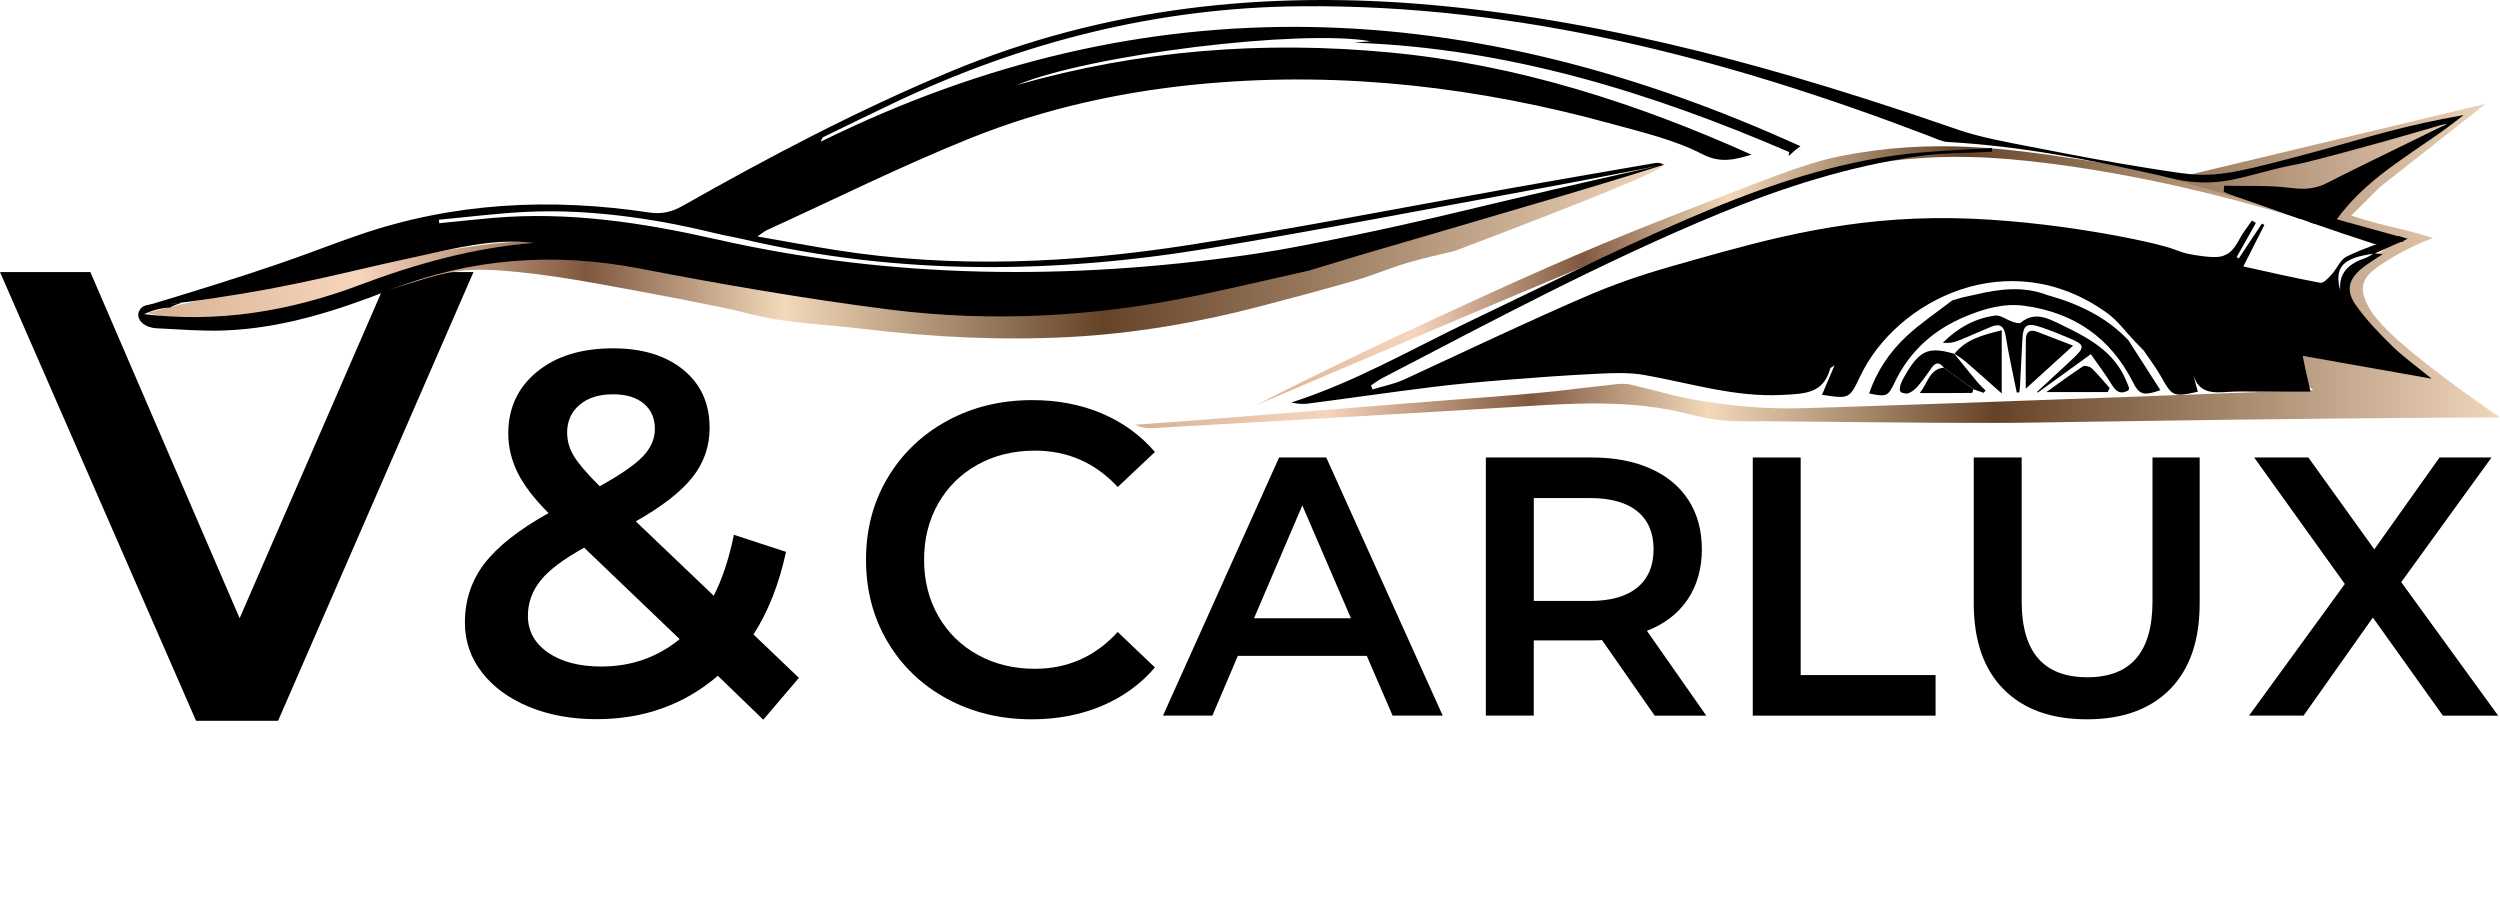
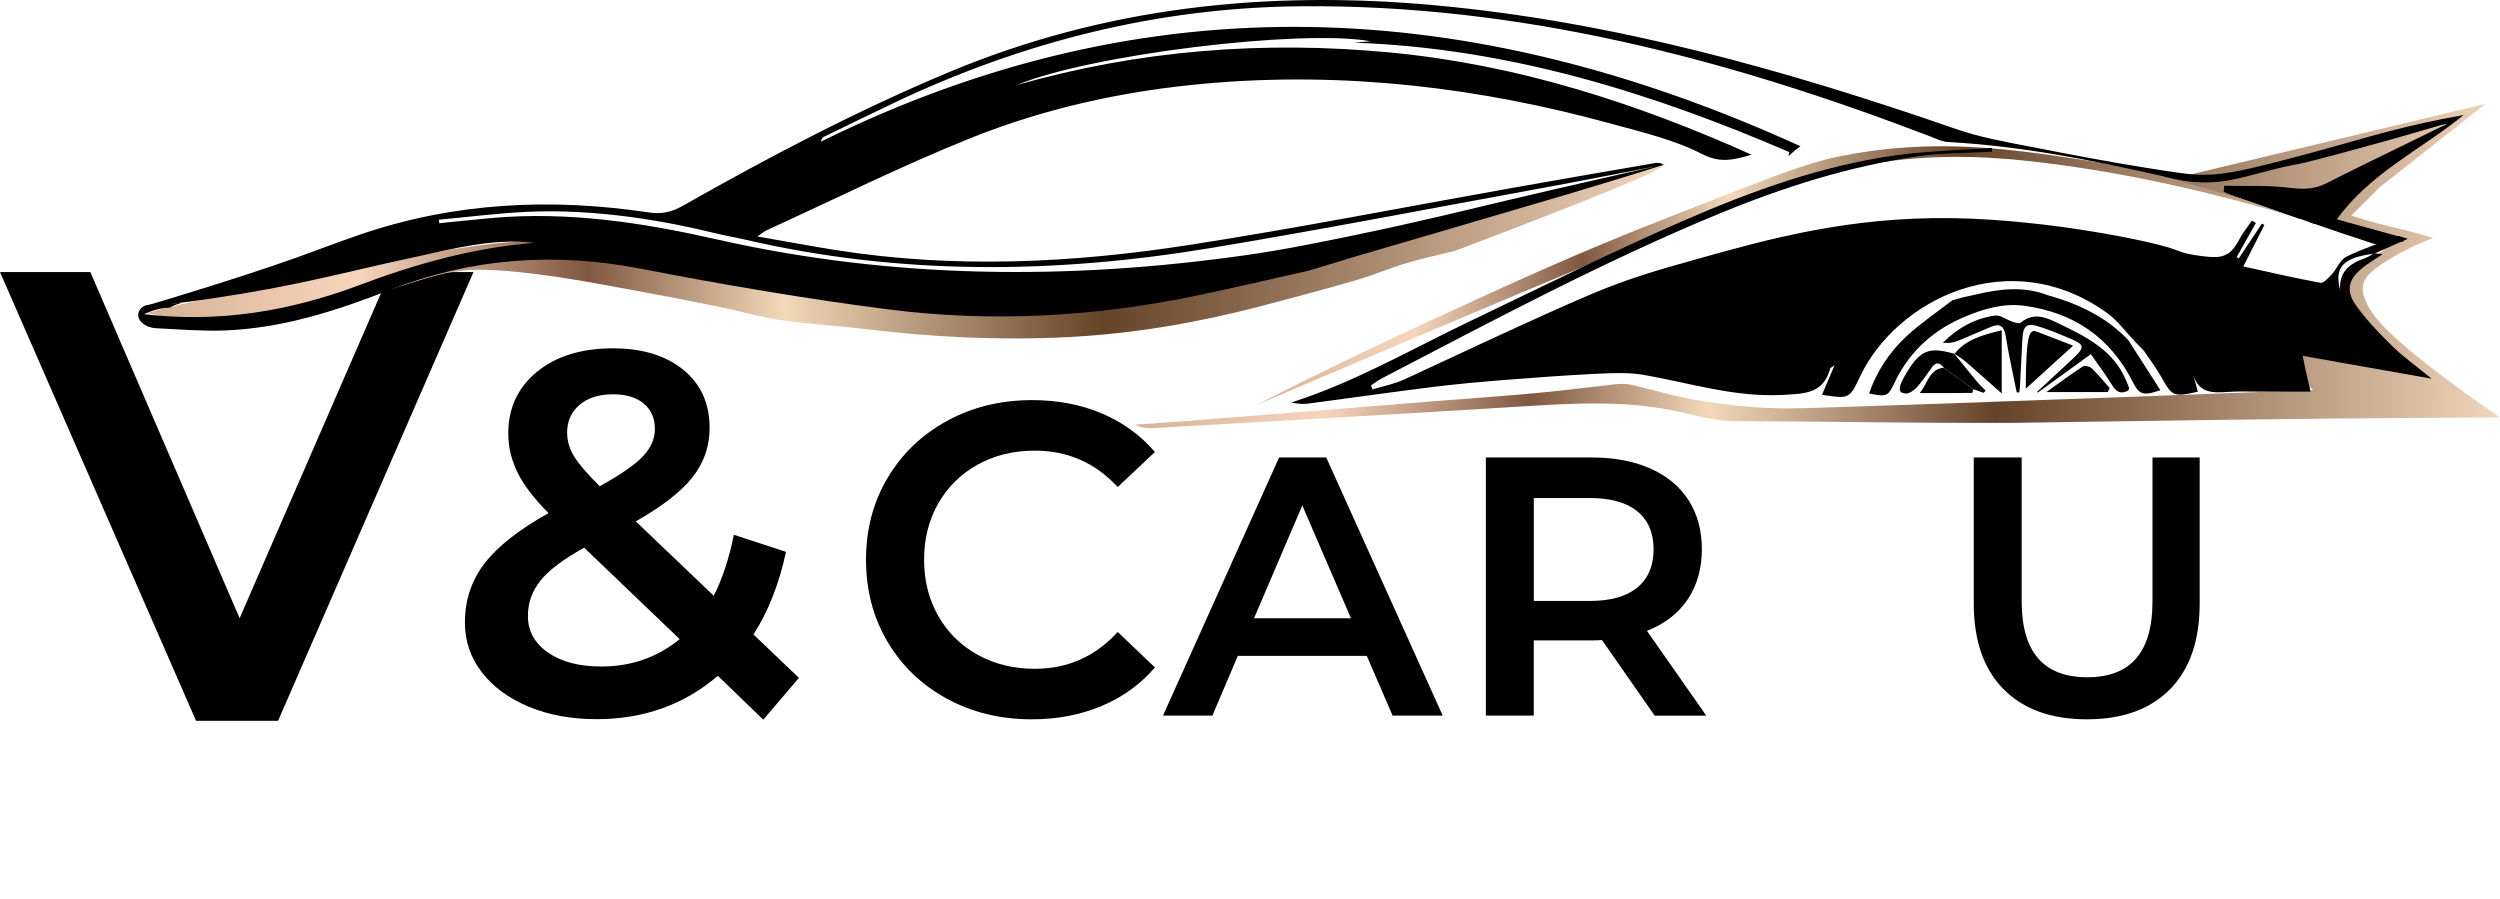
<svg xmlns="http://www.w3.org/2000/svg" width="178" height="64" viewBox="0 0 178 64" fill="none">
  <path d="M33.712 19.37L19.799 51.32H13.959L0 19.37H6.433L17.061 44.017L27.782 19.37H33.712Z" fill="black" />
  <path d="M89.551 28.798C89.546 28.788 94.13 26.387 102.17 22.677C107.481 20.226 112.378 17.975 118.766 15.484C125.232 12.962 128.436 11.63 131.003 11.122C137.626 9.809 142.881 10.56 148.594 11.428C153.726 12.208 160.947 13.81 169.198 17.394C159.105 13.779 151.132 12.315 146.07 11.658C141.934 11.121 138.627 11 134.905 11.428C130.04 11.987 126.474 13.381 124.657 14.107C111.474 19.363 89.563 28.822 89.552 28.798H89.551Z" fill="url(#paint0_linear_2117_2223)" />
  <path d="M138.998 21.387C139.249 21.315 139.5 21.242 139.751 21.171C140.066 21.102 140.381 21.04 140.693 20.966C142.392 20.565 144.088 20.361 145.777 21.011C147.96 21.621 149.963 22.554 151.546 24.231C152.292 25.398 153.044 26.569 153.819 27.78C152.627 28.198 152.313 28.103 151.879 27.24C150.268 24.037 147.664 22.253 144.136 21.772C142.691 21.575 141.346 21.962 140.033 22.494C137.735 23.425 135.987 24.96 134.905 27.218C134.417 28.237 134.34 28.266 133.078 28.016C133.63 26.414 134.546 25.051 135.756 23.93C136.76 22.999 137.913 22.228 138.999 21.386L138.998 21.387Z" fill="black" />
  <path d="M143.592 27.946C143.324 26.606 143.02 25.271 142.804 23.921C142.695 23.24 142.417 23.006 141.786 23.261C140.988 23.584 140.207 23.948 139.406 24.265C139.077 24.396 138.717 24.45 138.328 24.401C139.385 23.348 140.618 22.661 142.057 22.468C142.435 22.417 142.86 22.764 143.271 22.901C143.464 22.966 143.764 23.067 143.869 22.979C144.88 22.134 145.861 22.686 146.746 23.114C148.646 24.03 150.541 25.007 151.401 27.148C151.461 27.298 151.531 27.444 151.584 27.595C151.598 27.639 151.569 27.699 151.552 27.791C151.048 28.079 150.704 27.95 150.387 27.429C149.956 26.718 149.446 26.054 148.866 25.218C147.555 26.167 146.32 27.06 145.086 27.954C145.07 27.937 145.053 27.92 145.037 27.903C145.874 27.127 146.709 26.353 147.544 25.577C148.479 24.709 148.46 24.55 147.322 24.072C146.674 23.8 146.022 23.532 145.357 23.308C144.28 22.947 144.042 23.122 143.989 24.233C143.937 25.314 143.881 26.396 143.824 27.477C143.816 27.631 143.791 27.784 143.773 27.938C143.712 27.941 143.652 27.944 143.591 27.948L143.592 27.946Z" fill="black" />
  <path d="M139.157 25.194C139.983 24.148 141.168 23.857 142.522 23.514V28.016C141.573 27.175 140.777 26.458 139.967 25.76C139.711 25.539 139.412 25.367 139.133 25.172L139.157 25.194Z" fill="black" />
-   <path d="M144.234 27.676C144.234 26.328 144.223 25.251 144.24 24.173C144.248 23.657 144.51 23.42 145.036 23.619C145.836 23.923 146.631 24.235 147.604 24.611C146.436 25.673 145.414 26.603 144.234 27.675V27.676Z" fill="black" />
+   <path d="M144.234 27.676C144.248 23.657 144.51 23.42 145.036 23.619C145.836 23.923 146.631 24.235 147.604 24.611C146.436 25.673 145.414 26.603 144.234 27.675V27.676Z" fill="black" />
  <path d="M139.132 25.172C139.682 25.848 140.226 26.528 140.783 27.198C140.964 27.416 141.177 27.605 141.376 27.807C141.33 27.861 141.282 27.916 141.236 27.97C140.993 27.884 140.749 27.8 140.507 27.714C139.807 27.202 139.108 26.691 138.409 26.18C138.112 25.805 137.832 25.745 137.529 26.186C137.225 26.629 136.912 27.069 136.566 27.48C136.389 27.691 136.152 27.887 135.901 27.989C135.737 28.055 135.428 28.008 135.315 27.887C135.222 27.788 135.277 27.491 135.346 27.312C135.464 27.013 135.632 26.733 135.8 26.457C136.738 24.922 137.401 24.675 139.157 25.195L139.132 25.174V25.172Z" fill="black" />
  <path d="M150.071 27.917H145.699C146.629 27.254 147.446 26.645 148.299 26.09C148.432 26.003 148.795 26.091 148.931 26.223C149.386 26.66 149.786 27.154 150.207 27.627C150.161 27.724 150.116 27.821 150.071 27.918V27.917Z" fill="black" />
  <path d="M138.407 26.179C139.106 26.691 139.806 27.202 140.505 27.713C140.471 27.804 140.439 27.975 140.405 27.975C139.243 27.989 138.081 27.987 136.688 27.987C137.296 27.209 137.375 26.278 138.408 26.178L138.407 26.179Z" fill="black" />
  <path d="M178 29.716C168.523 29.768 162.589 29.832 158.843 29.884C155.037 29.937 149.494 30.017 149.494 30.017C145.554 30.075 143.53 30.107 143.359 30.108C135.041 30.133 129.379 29.988 123.755 29.991C122.586 29.991 121.39 29.779 120.253 29.484C116.093 28.407 111.9 28.717 107.69 28.981C99.183 29.513 90.671 29.986 82.16 30.479C81.722 30.505 81.28 30.483 80.828 30.237C82.08 30.148 83.333 30.068 84.586 29.969C90.447 29.503 96.309 29.03 102.171 28.563C104.594 28.37 107.019 28.205 109.44 27.981C111.328 27.807 113.209 27.555 115.095 27.354C115.434 27.318 115.795 27.317 116.125 27.391C117.798 27.768 119.447 28.296 121.138 28.543C121.88 28.651 122.646 28.778 123.639 28.881C124.319 28.952 124.939 28.998 125.485 29.027C125.485 29.027 126.453 29.079 127.455 29.08C128.888 29.081 144.025 28.55 164.701 27.767C163.958 27.223 163.111 26.428 163.21 25.586C163.26 25.163 163.527 24.905 163.869 24.496C164.848 23.325 165.018 22.613 165.561 21.77C166.029 21.045 167.193 19.573 170.401 17.305C168.932 16.89 167.461 16.475 165.992 16.059C162.223 14.95 158.454 13.841 154.683 12.73C162.114 10.951 169.544 9.172 176.976 7.393C174.461 9.373 171.947 11.353 169.433 13.333C168.757 14.005 168.081 14.678 167.406 15.351C167.799 15.482 168.422 15.679 169.204 15.887C169.924 16.078 170.287 16.146 171.02 16.327C171.537 16.455 172.301 16.654 173.239 16.939C171.675 17.534 170.512 18.2 169.731 18.706C168.831 19.291 168.344 19.726 168.249 20.344C168.172 20.843 168.376 21.294 168.517 21.606C168.879 22.407 169.747 23.516 172.456 25.662C174.637 27.391 176.755 28.87 178 29.718V29.716Z" fill="url(#paint1_linear_2117_2223)" />
  <path d="M103.575 17.868C102.449 18.147 101.311 18.383 100.202 18.716C98.946 19.093 97.731 19.608 96.471 19.974C94.21 20.629 91.934 21.235 89.656 21.829C85.24 22.981 80.759 23.747 76.2 23.993C71.29 24.257 66.397 24.008 61.517 23.423C59.524 23.184 57.513 23.072 55.528 22.784C54.104 22.578 52.713 22.153 51.3 21.866C49.215 21.443 47.763 21.153 45.317 20.702C41.907 20.073 40.16 19.753 38.077 19.502C34.889 19.117 33.666 19.169 32.609 19.311C31.486 19.461 30.729 19.687 28.747 20.306C25.911 21.192 24.494 21.635 22.317 22.353C19.945 23.136 16.229 23.65 10.449 22.281C11.268 22.066 12.469 21.761 13.93 21.431C15.58 21.061 16.653 20.863 18.613 20.496C23.093 19.656 25.332 19.236 26.741 18.928C29.426 18.341 29.589 18.216 31.401 17.891C31.86 17.809 34.499 17.343 36.736 17.207C39.757 17.024 41.443 17.48 48.095 18.775C52.335 19.6 54.454 20.013 55.896 20.229C58.679 20.647 62.797 21.09 67.979 20.994C86.218 19.456 92.35 18.672 94.136 18.24C94.602 18.127 96.133 17.709 98.343 17.244C99.067 17.092 99.888 16.931 101.058 16.632C101.987 16.395 102.741 16.173 103.237 16.02C113.287 12.871 118.361 11.443 118.462 11.734C118.563 12.027 113.601 14.073 103.575 17.869V17.868Z" fill="url(#paint2_linear_2117_2223)" />
  <path d="M174.015 8.451C169.826 9.282 167.854 10.031 162.797 11.351C159.212 12.287 158.061 12.469 156.601 12.443C155.862 12.431 154.854 12.272 152.869 11.957C150.195 11.531 147.914 11.098 144.657 10.463C142.852 10.112 141.018 9.792 139.288 9.192C127.189 5.001 114.933 1.536 102.112 0.37C90.233 -0.711 78.7 0.489 67.614 5.118C61.05 7.859 54.773 11.163 48.594 14.664C47.838 15.092 47.117 15.264 46.225 15.13C39.202 14.075 32.281 14.405 25.512 16.744C21.968 17.969 21.227 18.461 12.57 21.119C11.53 21.439 10.673 21.693 10.117 21.858C11.223 21.752 12.918 21.572 14.975 21.267C21.21 20.342 24.03 19.494 29.382 18.338C32.239 17.72 35.06 16.939 38.032 17.292C33.733 17.637 29.623 18.78 25.61 20.291C20.643 22.163 15.549 23.003 10.249 22.368C10.216 22.529 10.186 22.81 10.34 23.033C10.546 23.333 10.975 23.365 11.171 23.374C12.766 23.452 14.367 23.587 15.959 23.53C20.084 23.383 23.973 22.122 27.764 20.639C33.582 18.364 39.47 17.943 45.593 19.127C51.456 20.261 57.353 21.274 63.275 22.031C70.639 22.971 77.997 22.556 85.274 21.032C87.924 20.477 90.559 19.857 93.201 19.265C93.832 19.074 94.463 18.884 95.093 18.693C95.635 18.528 96.176 18.359 96.721 18.198C99.052 17.515 106.928 15.222 111.519 13.857C113.118 13.381 115.57 12.644 118.598 11.693C118.549 11.703 118.5 11.714 118.452 11.726C118.235 11.585 118.034 11.576 117.84 11.609C114.55 12.178 111.259 12.743 107.972 13.326C100.196 14.707 92.444 16.233 84.642 17.445C76.29 18.742 67.884 19.135 59.475 17.799C57.707 17.519 55.947 17.188 53.923 16.835C54.317 16.571 54.443 16.459 54.589 16.392C59.397 14.197 64.138 11.837 69.034 9.863C74.444 7.68 80.139 6.449 85.962 5.94C95.749 5.083 105.348 6.227 114.789 8.827C116.967 9.428 119.224 9.952 121.206 10.976C122.537 11.663 123.53 11.345 124.715 11.015C116.488 7.326 108.008 4.595 98.981 3.737C89.979 2.881 81.119 3.563 72.405 6.054C77.583 3.884 92.666 2.049 97.581 2.937C97.14 2.976 96.782 3.008 96.423 3.039C107.335 3.42 117.511 6.568 127.406 10.832C127.205 11.416 127.523 10.845 128.194 10.412C104.732 -0.265 81.816 -1.442 58.441 10.087C58.505 9.877 58.563 9.788 58.645 9.748C60.302 8.941 61.959 8.131 63.623 7.339C72.802 2.976 82.439 0.533 92.633 0.445C108.229 0.31 122.998 4.182 137.426 9.711C137.841 9.87 138.267 10.087 138.697 10.111C143.822 10.393 148.834 11.373 153.825 12.508C154.435 12.647 155.415 12.958 156.787 12.988C158.325 13.019 159.413 12.706 161.003 12.29C164.361 11.411 162.101 12.131 166.463 10.969C168.249 10.493 170.593 9.849 173.36 9.033C174.005 8.835 174.166 8.818 174.176 8.846C174.187 8.875 174.059 8.969 173.459 9.256C172.038 10.028 169.264 11.963 169.187 12.028C168.006 13.038 166.834 14.062 165.596 14.997C165.586 15.009 165.579 15.022 165.568 15.033C165.317 15.315 164.971 15.464 164.664 15.672C164.649 15.682 164.634 15.692 164.619 15.702C165.202 15.988 165.933 15.334 166.349 15.657C168.74 12.323 172.387 10.653 175.409 8.191C175.096 8.247 174.609 8.336 174.016 8.454L174.015 8.451ZM86.163 17.666C94.124 16.343 102.049 14.808 109.987 13.354C112.692 12.858 115.391 12.324 118.091 11.805C112.563 13.023 108.142 14.061 105.031 14.809C101.636 15.625 98.037 16.461 92.916 17.453C91.542 17.719 90.166 17.959 88.783 18.156C76.155 19.957 63.533 19.877 51.013 17.041C45.77 15.853 40.48 15.044 35.074 15.518C33.804 15.628 32.537 15.768 31.269 15.894C31.261 15.81 31.253 15.727 31.245 15.642C33.315 15.452 35.381 15.188 37.455 15.085C42.529 14.833 47.644 15.793 50.939 16.609C51.614 16.776 52.302 16.886 52.978 17.044C63.995 19.617 75.077 19.51 86.162 17.666H86.163Z" fill="black" />
  <path d="M164.149 26.294C164.255 26.762 164.359 27.231 164.506 27.881C163.2 27.881 161.97 27.88 160.74 27.881C160.047 27.882 159.352 27.85 158.662 27.902C157.565 27.984 156.525 28.024 156.146 26.633C156.259 27.052 156.372 27.471 156.485 27.893C154.755 28.281 154.653 28.218 153.897 26.863C153.529 26.204 153.064 25.599 152.642 24.97C152.436 24.759 152.231 24.548 152.026 24.337C151.36 23.644 150.783 22.829 150.016 22.278C143.038 17.267 135.009 21.376 132.444 26.793C131.676 28.414 131.658 28.405 129.726 28.109C130.011 27.442 130.284 26.801 130.619 26.014C130.408 26.161 130.324 26.186 130.312 26.232C129.83 28.032 128.492 28.033 126.939 28.117C123.532 28.303 120.35 27.276 117.079 26.7C116.01 26.511 114.884 26.556 113.789 26.608C111.577 26.713 109.367 26.876 107.16 27.051C105.429 27.189 103.698 27.343 101.976 27.557C99.02 27.925 96.072 28.352 93.118 28.738C92.735 28.788 92.339 28.745 91.938 28.656C96.444 27.226 100.496 24.858 104.711 22.846C109.763 20.433 114.774 17.928 119.905 15.696C124.721 13.601 129.675 11.806 134.916 11.068C137.196 10.747 139.516 10.702 141.818 10.532C141.824 10.621 141.83 10.712 141.837 10.802C140.075 10.902 138.294 10.873 136.554 11.126C131.649 11.841 126.96 13.331 122.379 15.223C114.132 18.63 106.279 22.836 98.377 26.945C98.111 27.083 97.87 27.274 97.618 27.44C97.652 27.536 97.686 27.632 97.72 27.728C98.473 27.497 99.263 27.346 99.975 27.022C101.355 26.393 109.726 22.438 113.359 20.917C116.074 19.78 118.11 19.209 120.753 18.466C125.832 17.04 131.641 15.408 139.11 15.534C145.935 15.649 153.459 17.22 154.863 17.778C155.613 18.076 156.013 18.13 156.814 18.238C157.896 18.383 158.245 18.25 158.427 18.159C158.627 18.058 158.938 17.993 159.496 16.948C159.732 16.508 160.056 16.116 160.34 15.702C160.433 15.759 160.526 15.815 160.619 15.872C160.163 16.683 159.707 17.493 159.252 18.304C159.299 18.338 159.348 18.372 159.395 18.406C159.946 17.578 160.496 16.748 161.048 15.92C161.106 15.952 161.164 15.984 161.222 16.017C160.771 16.909 160.318 17.802 159.725 18.972C161.604 19.383 163.399 19.802 165.211 20.135C165.435 20.176 165.781 19.795 166.005 19.55C166.386 19.135 166.624 18.488 167.081 18.264C168.259 17.688 169.523 17.285 170.758 16.831C170.857 16.794 171.005 16.889 171.433 17.003C170.476 17.428 169.766 17.744 169.054 18.058C166.824 18.346 166.174 18.989 166.628 20.709C166.496 19.36 167.298 18.753 168.408 18.375C168.629 18.299 168.826 18.151 169.034 18.036C169.202 18.052 169.37 18.067 169.649 18.094C169.111 18.456 168.641 18.729 168.219 19.064C167.232 19.845 166.993 20.668 167.715 21.695C168.466 22.764 169.391 23.727 170.33 24.643C171.143 25.438 172.083 26.102 173.135 26.962C169.999 26.407 167.059 25.886 163.951 25.336C164.017 25.655 164.083 25.974 164.148 26.291L164.149 26.294Z" fill="black" />
  <path d="M164.768 15.932C162.621 15.177 160.475 14.421 158.328 13.665C158.341 13.519 158.352 13.372 158.365 13.225C159.927 13.261 161.505 13.179 163.048 13.376C163.766 13.468 164.405 13.475 165.039 13.289C165.39 13.185 165.638 13.051 165.728 13.005C166.607 12.544 169.734 11.011 174.175 8.846L164.768 15.932Z" fill="black" />
  <path d="M171.122 16.926C169.16 16.384 167.197 15.842 165.235 15.3C164.987 15.489 164.715 15.634 164.453 15.824C165.951 16.343 167.452 16.854 168.962 17.341C169.589 17.544 170.406 17.258 171.136 17.197C171.131 17.106 171.127 17.015 171.123 16.924L171.122 16.926Z" fill="black" />
  <path d="M158.587 13.464C158.555 13.553 158.521 13.644 158.488 13.734C160.258 14.351 162.025 14.978 163.795 15.595C164.007 15.406 164.201 15.212 164.418 15.073C162.475 14.536 160.53 14 158.587 13.463V13.464Z" fill="black" />
  <path d="M11.129 22.048C11.47 21.957 11.794 21.917 12.091 21.903C12.338 21.759 12.615 21.653 12.905 21.563C12.173 21.603 11.441 21.645 10.709 21.69C10.573 21.698 10.238 21.729 10.02 21.973C10.006 21.99 9.845 22.173 9.84 22.416C9.832 22.777 10.168 23.152 10.683 23.287C10.538 22.981 10.395 22.676 10.25 22.369C10.437 22.281 10.741 22.151 11.13 22.048H11.129Z" fill="black" />
  <path d="M54.346 51.242L51.112 48.116C48.71 50.175 45.832 51.205 42.475 51.205C40.686 51.205 39.081 50.91 37.66 50.323C36.239 49.734 35.124 48.919 34.315 47.877C33.506 46.836 33.102 45.652 33.102 44.328C33.102 42.734 33.567 41.33 34.498 40.118C35.43 38.904 36.949 37.709 39.056 36.532C38.027 35.502 37.291 34.541 36.851 33.646C36.41 32.751 36.189 31.825 36.189 30.869C36.189 29.055 36.87 27.591 38.229 26.474C39.589 25.358 41.396 24.801 43.65 24.801C45.733 24.801 47.399 25.31 48.649 26.327C49.899 27.345 50.524 28.724 50.524 30.465C50.524 31.789 50.113 32.965 49.293 33.995C48.471 35.025 47.13 36.067 45.268 37.121L50.818 42.417C51.431 41.216 51.908 39.769 52.252 38.078L55.964 39.291C55.473 41.571 54.701 43.533 53.648 45.175L56.882 48.264L54.346 51.243V51.242ZM48.393 45.506L41.593 38.997C40.123 39.806 39.088 40.584 38.488 41.333C37.888 42.081 37.587 42.92 37.587 43.852C37.587 44.93 38.065 45.801 39.02 46.463C39.976 47.125 41.238 47.456 42.806 47.456C44.938 47.456 46.8 46.807 48.393 45.507V45.506ZM41.262 28.828C40.674 29.33 40.38 29.985 40.38 30.795C40.38 31.384 40.539 31.941 40.858 32.469C41.177 32.997 41.789 33.713 42.696 34.62C44.166 33.81 45.188 33.106 45.764 32.505C46.34 31.904 46.628 31.249 46.628 30.538C46.628 29.778 46.364 29.177 45.838 28.736C45.311 28.295 44.582 28.074 43.651 28.074C42.646 28.074 41.851 28.325 41.262 28.828Z" fill="black" />
  <path d="M67.419 49.747C65.62 48.769 64.211 47.417 63.191 45.691C62.17 43.966 61.66 42.019 61.66 39.852C61.66 37.685 62.175 35.738 63.207 34.012C64.237 32.286 65.652 30.934 67.45 29.956C69.249 28.978 71.263 28.488 73.493 28.488C75.302 28.488 76.953 28.803 78.446 29.435C79.939 30.066 81.201 30.982 82.232 32.181L79.582 34.675C77.983 32.949 76.017 32.086 73.683 32.086C72.168 32.086 70.811 32.417 69.613 33.08C68.413 33.743 67.478 34.664 66.805 35.842C66.132 37.021 65.795 38.357 65.795 39.852C65.795 41.346 66.132 42.682 66.805 43.861C67.478 45.04 68.415 45.961 69.613 46.623C70.812 47.286 72.169 47.618 73.683 47.618C76.017 47.618 77.983 46.745 79.582 44.997L82.232 47.523C81.201 48.723 79.934 49.638 78.43 50.269C76.926 50.9 75.27 51.215 73.461 51.215C71.231 51.215 69.217 50.726 67.419 49.747Z" fill="black" />
  <path d="M97.317 46.699H88.132L86.322 50.953H82.805L91.071 32.573H94.429L102.722 50.953H99.153L97.317 46.699ZM96.188 44.021L92.724 35.986L89.286 44.021H96.188Z" fill="black" />
  <path d="M117.813 50.953L114.06 45.57C113.903 45.588 113.666 45.596 113.351 45.596H109.204V50.953H105.793V32.573H113.351C114.943 32.573 116.33 32.836 117.51 33.361C118.691 33.886 119.597 34.639 120.227 35.619C120.856 36.6 121.172 37.764 121.172 39.112C121.172 40.46 120.834 41.685 120.161 42.682C119.487 43.68 118.521 44.425 117.261 44.915L121.486 50.954H117.812L117.813 50.953ZM116.58 36.407C115.81 35.777 114.681 35.461 113.195 35.461H109.207V42.787H113.195C114.682 42.787 115.81 42.468 116.58 41.828C117.35 41.19 117.735 40.283 117.735 39.111C117.735 37.938 117.35 37.037 116.58 36.407Z" fill="black" />
-   <path d="M124.797 32.573H128.208V48.065H137.813V50.954H124.797V32.575V32.573Z" fill="black" />
  <path d="M142.657 49.075C141.24 47.648 140.531 45.605 140.531 42.944V32.572H143.943V42.812C143.943 46.419 145.5 48.221 148.614 48.221C151.728 48.221 153.258 46.419 153.258 42.812V32.572H156.617V42.944C156.617 45.605 155.912 47.648 154.504 49.075C153.096 50.502 151.123 51.215 148.586 51.215C146.049 51.215 144.072 50.502 142.656 49.075H142.657Z" fill="black" />
-   <path d="M173.933 50.953L168.947 43.969L164.013 50.953H160.129L166.952 41.579L160.496 32.573H164.354L169.051 39.112L173.696 32.573H177.396L170.967 41.449L177.869 50.954H173.932L173.933 50.953Z" fill="black" />
  <defs>
    <linearGradient id="paint0_linear_2117_2223" x1="89.551" y1="19.605" x2="169.198" y2="19.605" gradientUnits="userSpaceOnUse">
      <stop stop-color="#D6B194" />
      <stop offset="0.14" stop-color="#F7D5BC" />
      <stop offset="0.29" stop-color="#80583F" />
      <stop offset="0.42" stop-color="#F2D9BA" />
      <stop offset="0.63" stop-color="#654328" />
      <stop offset="1" stop-color="#F0D6BB" />
    </linearGradient>
    <linearGradient id="paint1_linear_2117_2223" x1="80.83" y1="18.939" x2="178" y2="18.939" gradientUnits="userSpaceOnUse">
      <stop stop-color="#D6B194" />
      <stop offset="0.14" stop-color="#F7D5BC" />
      <stop offset="0.29" stop-color="#80583F" />
      <stop offset="0.42" stop-color="#F2D9BA" />
      <stop offset="0.63" stop-color="#654328" />
      <stop offset="1" stop-color="#F0D6BB" />
    </linearGradient>
    <linearGradient id="paint2_linear_2117_2223" x1="10.449" y1="17.897" x2="118.463" y2="17.897" gradientUnits="userSpaceOnUse">
      <stop stop-color="#D6B194" />
      <stop offset="0.14" stop-color="#F7D5BC" />
      <stop offset="0.29" stop-color="#80583F" />
      <stop offset="0.42" stop-color="#F2D9BA" />
      <stop offset="0.63" stop-color="#654328" />
      <stop offset="1" stop-color="#F0D6BB" />
    </linearGradient>
  </defs>
</svg>